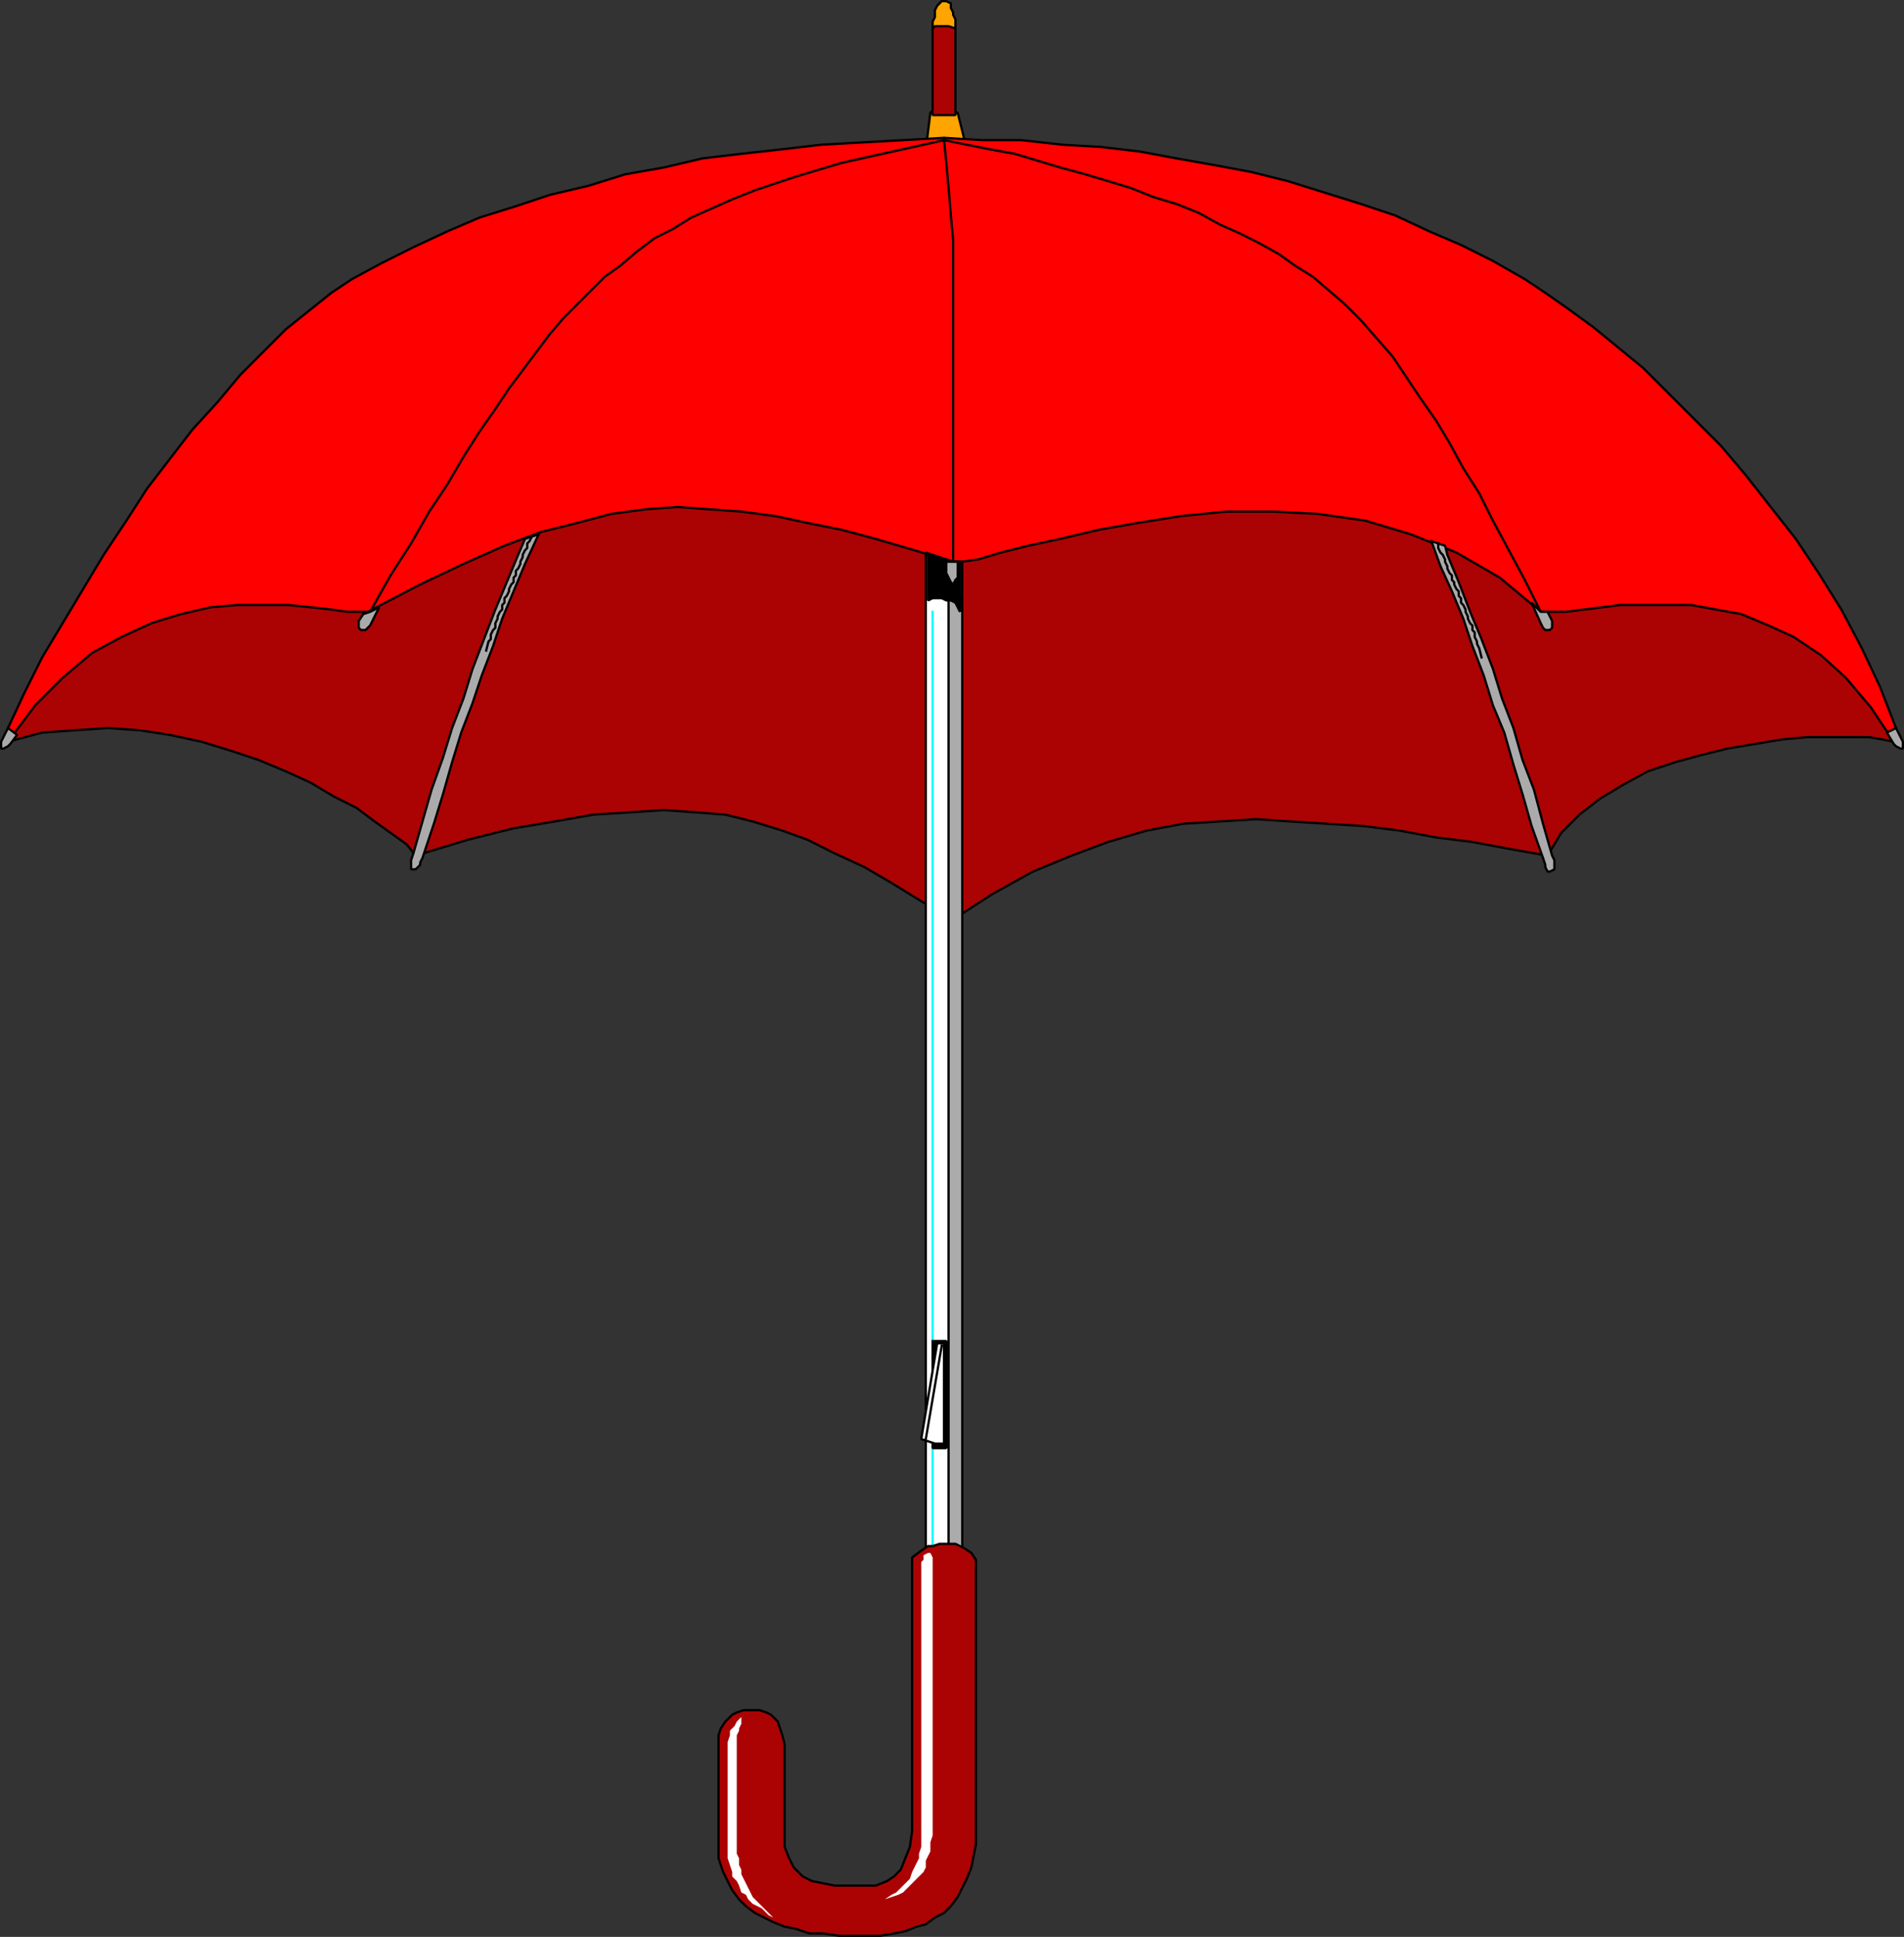
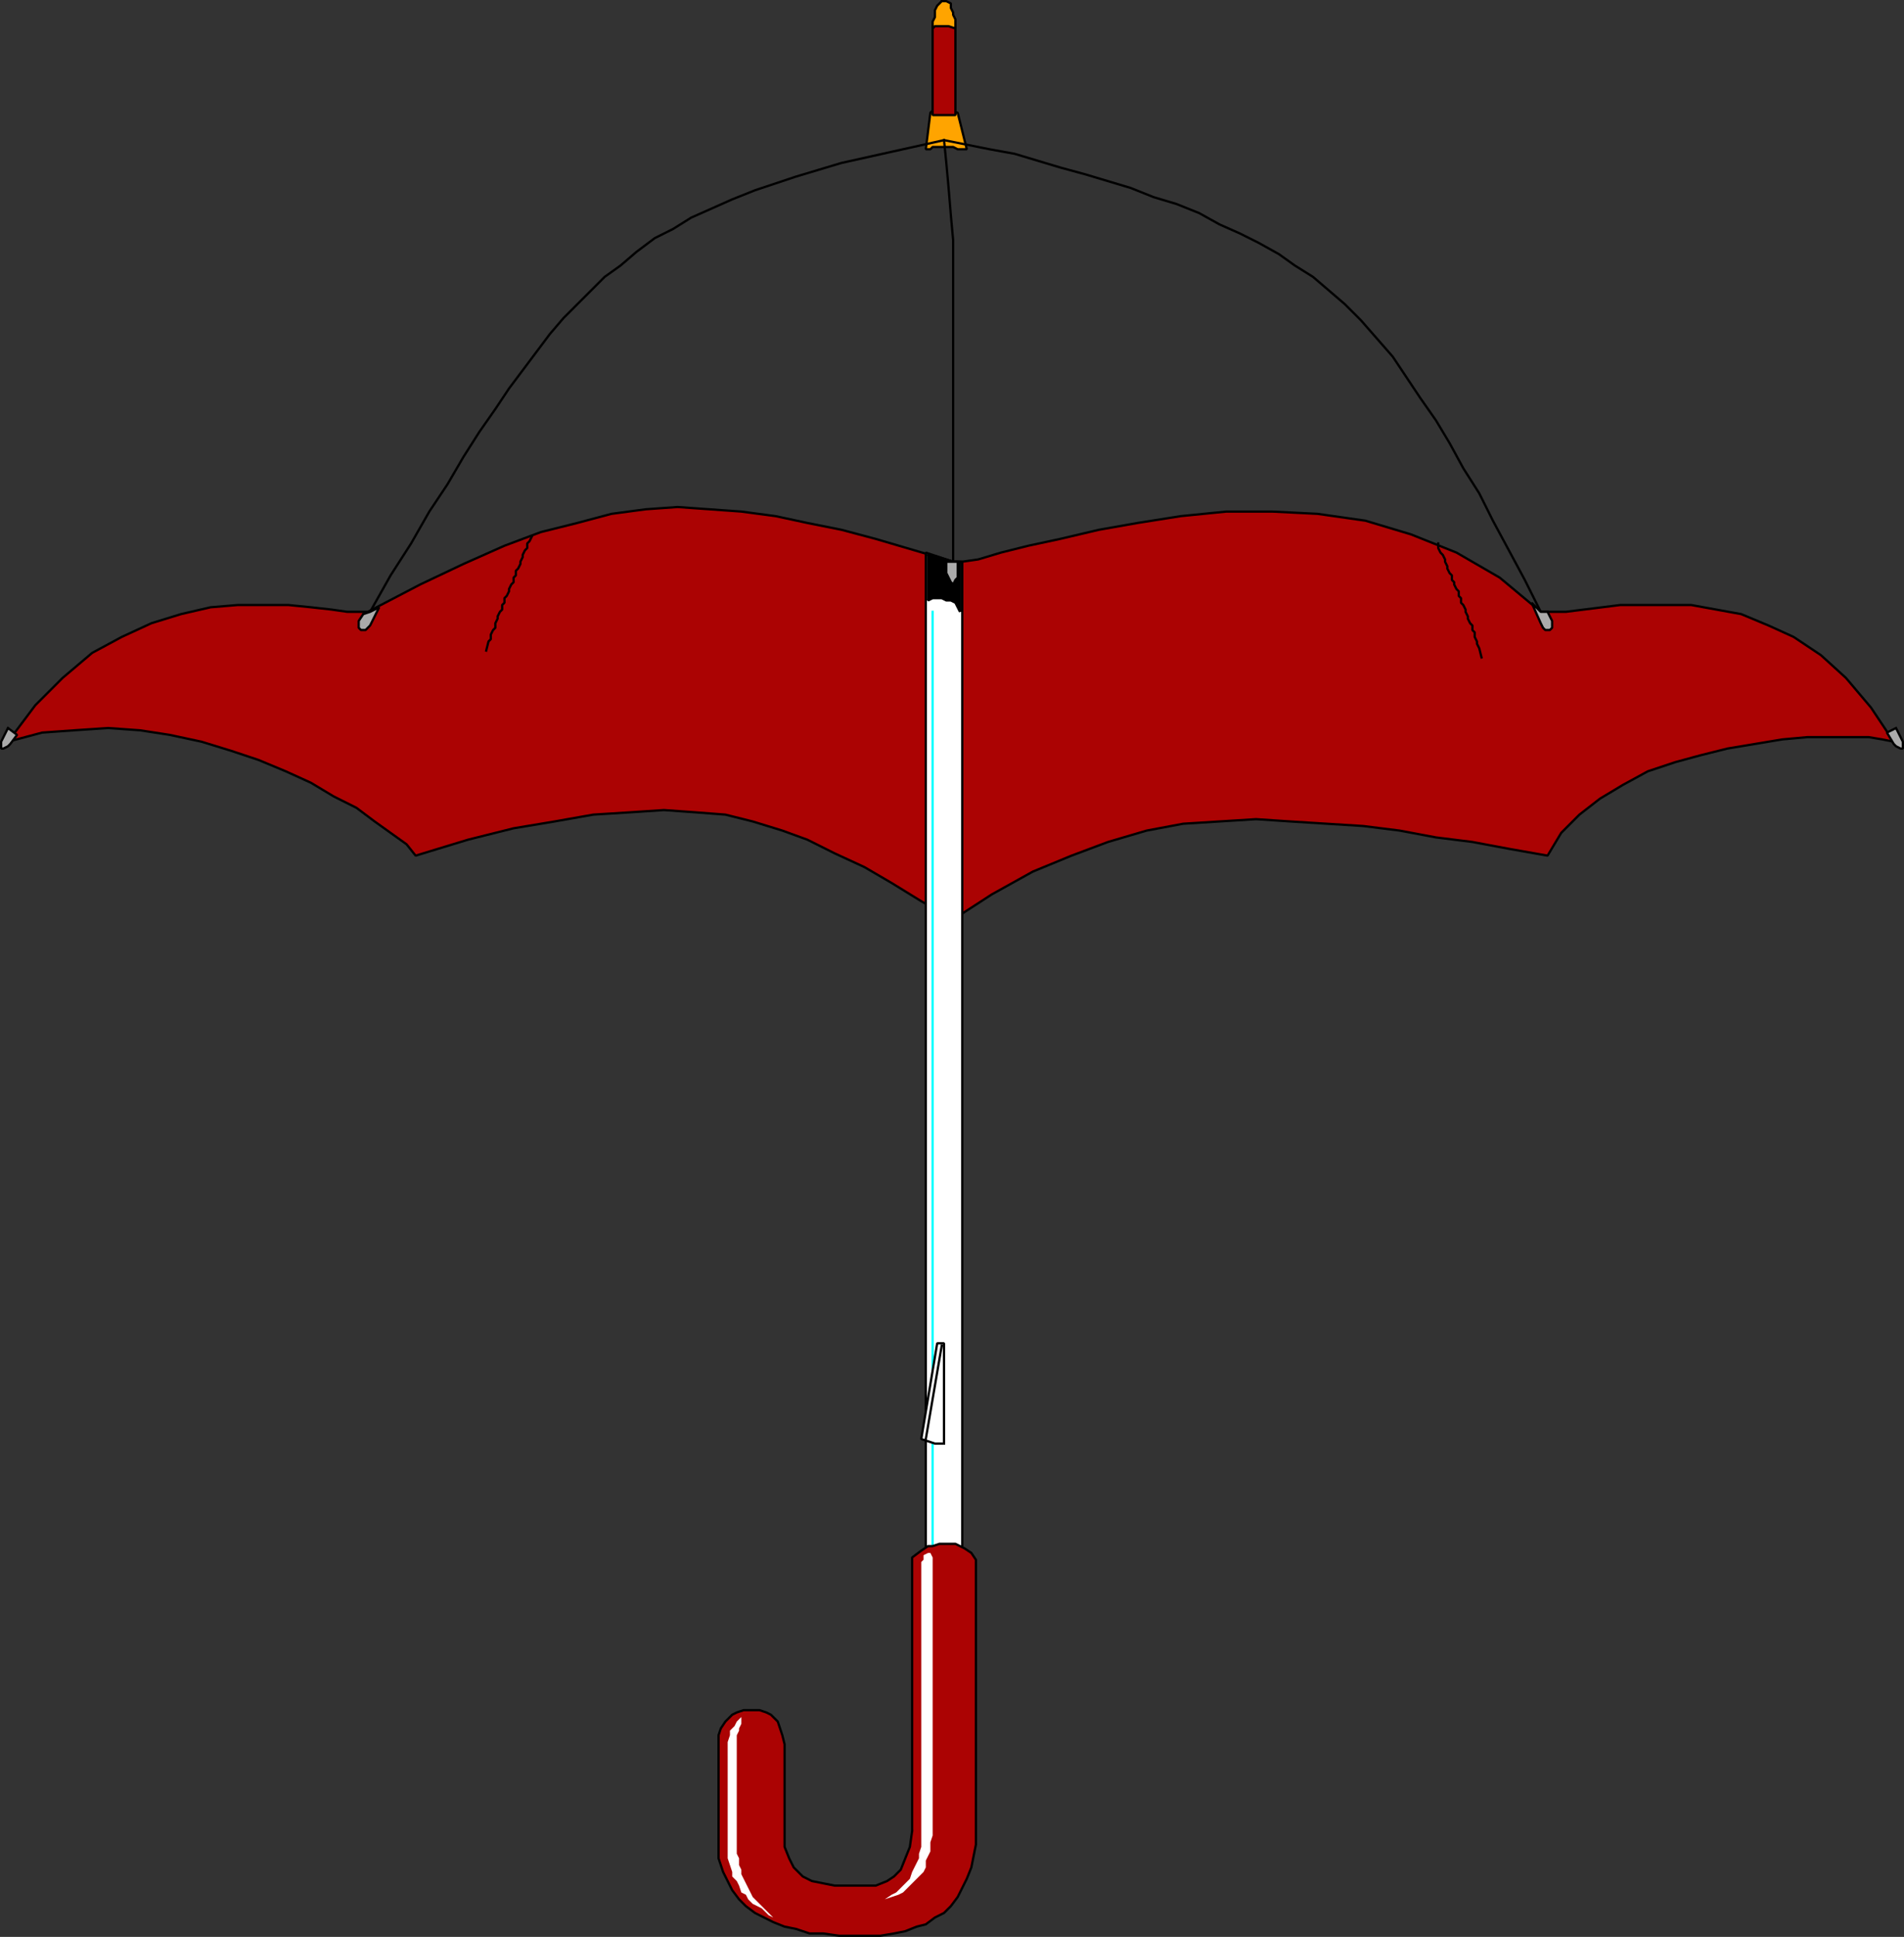
<svg xmlns="http://www.w3.org/2000/svg" width="836" height="850" version="1.2">
  <rect width="100%" height="100%" fill="#333333" stroke="none" />
  <g fill="none" fill-rule="evenodd" stroke="#000" stroke-linecap="square" stroke-linejoin="bevel" font-family="'Sans Serif'" font-size="12.5" font-weight="400">
    <path fill="#ffa400" stroke-linecap="butt" stroke-linejoin="miter" stroke-miterlimit="2" d="M414.5 48.5h3l3 1 4 16h-4l-2-1h-9l-1 1h-2l2-16 1-1h5" vector-effect="non-scaling-stroke" />
    <path fill="#ab0303" stroke-linecap="butt" stroke-linejoin="miter" stroke-miterlimit="2" d="m417.5 10.5 2 1v39h-10v-39l2-1h6" vector-effect="non-scaling-stroke" />
-     <path fill="red" stroke-linecap="butt" stroke-linejoin="miter" stroke-miterlimit="2" d="m414.5 60.5 17 1h17l18 2 17 1 17 2 16 3 17 3 16 3 16 4 16 5 16 5 15 5 15 7 14 6 14 7 14 8 9 6 10 7 11 8 11 9 11 9 11 11 11 11 12 12 11 13 11 14 11 14 10 15 10 16 9 17 8 17 7 18v6l-22-22-26-22-32-10-35-2-41 4-44-29-42-14-39-3-43 5-44 9-44 11-52-14-50-10-37-1-34 8-42 16-43 23-43-5-37 3-31 12-29 24-18 17-1-6 7-15 8-16 9-15 9-15 9-15 10-15 9-14 10-13 10-13 11-12 10-12 10-10 10-10 10-8 10-8 9-6 13-7 14-7 15-7 14-6 16-5 15-5 17-4 16-5 17-3 17-4 17-2 18-2 17-2 18-1 18-1 18-1" vector-effect="non-scaling-stroke" />
    <path fill="#ab0303" stroke-linecap="butt" stroke-linejoin="miter" stroke-miterlimit="2" d="M418.5 246.5h4l7-1 10-3 12-3 14-3 17-4 17-3 19-3 20-2h20l20 1 21 3 20 6 20 8 19 11 18 15h11l8-1 8-1 8-1h31l11 2 11 2 12 5 11 5 12 8 11 10 11 13 10 15-5-1-6-1h-27l-11 1-12 2-12 2-12 3-11 3-12 4-11 6-10 6-9 7-8 8-6 10-17-3-16-3-16-2-16-3-16-2-16-1-16-1-15-1-16 1-16 1-16 3-17 5-16 6-17 7-18 10-17 11-14-8-13-8-12-7-13-6-12-6-11-4-13-4-12-3-13-1-14-1-15 1-16 1-17 3-18 3-20 5-23 7-4-5-7-5-7-5-8-6-10-5-10-6-11-5-12-5-12-4-13-4-14-3-13-2-14-1-15 1-14 1-15 4 12-16 12-12 13-11 13-7 13-6 13-4 13-3 12-1h22l10 1 9 1 7 1h9l23-12 19-9 18-8 16-6 16-4 15-4 15-2 14-1 14 1 14 1 15 2 14 3 15 3 15 4 17 5 17 5" vector-effect="non-scaling-stroke" />
    <path stroke-linecap="butt" stroke-linejoin="miter" stroke-miterlimit="2" d="m162.5 268.5 9-16 9-14 8-14 8-12 7-12 7-11 7-10 6-9 6-8 6-8 6-8 6-7 6-6 6-6 6-6 7-5 7-6 8-6 8-4 8-5 9-4 9-4 10-4 9-3 9-3 10-3 10-3 9-2 9-2 9-2 9-2 9-2 10 2 10 2 11 2 10 3 10 3 11 3 10 3 10 3 10 4 10 3 10 4 9 5 9 4 8 4 9 5 7 5 8 5 7 6 7 6 7 7 7 8 7 8 6 9 6 9 7 10 6 10 6 11 7 11 6 12 7 13 7 13 7 14" vector-effect="non-scaling-stroke" />
-     <path fill="#ababab" stroke-linecap="butt" stroke-linejoin="miter" stroke-miterlimit="2" d="m236.5 234.5-6 13-5 12-5 12-4 12-5 13-4 12-5 13-4 13-4 14-4 13-5 15-1 2v1l-1 1-1 1h-2v-4l1-3 4-14 4-14 5-14 4-13 5-13 4-13 5-13 5-13 5-12 5-12 3-7 6-2m392 3 4 11 5 11 5 12 4 12 5 13 4 13 5 12 4 14 4 13 4 14 5 14 1 3v1l1 2h1l2-1v-4l-1-2-4-14-4-15-5-13-4-14-5-13-4-13-5-13-5-12-5-13-5-12-1-4-6-2" vector-effect="non-scaling-stroke" />
    <path stroke-linecap="butt" stroke-linejoin="miter" stroke-miterlimit="2" d="m414.5 61.5 1 10 1 11 1 12 1 11v141" vector-effect="non-scaling-stroke" />
    <path fill="#ffa400" stroke-linecap="butt" stroke-linejoin="miter" stroke-miterlimit="2" d="M413.5.5h2l2 1v2l1 2v1l1 2v4l-3-1h-6l-1 1v-3l1-2v-3l1-2 1-1 1-1" vector-effect="non-scaling-stroke" />
    <path fill="#ababab" stroke-linecap="butt" stroke-linejoin="miter" stroke-miterlimit="2" d="m3.5 319.5 4 3-3 4-1 1-2 1h-1v-3l1-2 2-4m829 0-4 2 3 5 1 1 2 1h1v-3l-1-2-2-4m-673-50 3-1 4-2-4 8-1 1-1 1h-2l-1-1v-3l2-3m520-1h-3l-4-4 4 9 1 2 1 1h2l1-1v-3l-2-4" vector-effect="non-scaling-stroke" />
    <path stroke-linecap="butt" stroke-linejoin="miter" stroke-miterlimit="2" d="m233.5 235.5-1 2-1 1v2l-1 1-1 2v1l-1 2v1l-1 2-1 1v2l-1 1v2l-1 1-1 2v1l-1 2-1 1v2l-1 1v2l-1 1-1 2v1l-1 2v2l-1 1-1 2v2l-1 1-1 4m418-47v2l1 2 1 1 1 2v1l1 2v1l1 2 1 1v2l1 1v1l1 2 1 1v2l1 1v2l1 1 1 2v1l1 2v1l1 2 1 1v2l1 1v2l1 2v1l1 2 1 4" vector-effect="non-scaling-stroke" />
    <path fill="#fff" stroke-linecap="butt" stroke-linejoin="miter" stroke-miterlimit="2" d="M418.5 246.5h4v440h-16v-444l12 4" vector-effect="non-scaling-stroke" />
-     <path fill="#ababab" stroke-linecap="butt" stroke-linejoin="miter" stroke-miterlimit="2" d="M416.5 262.5h6v418h-6v-418" vector-effect="non-scaling-stroke" />
    <path fill="#000" stroke-linecap="butt" stroke-linejoin="miter" stroke-miterlimit="2" d="m407.5 243.5 11 3h3v22l-1-2-1-2-2-1h-2l-2-1h-4l-2 1v-20" vector-effect="non-scaling-stroke" />
    <path fill="#ababab" stroke-linecap="butt" stroke-linejoin="miter" stroke-miterlimit="2" d="M415.5 246.5h5v7l-1 1-1 2-1-1-1-2-1-2v-5" vector-effect="non-scaling-stroke" />
    <path stroke="#0ff" stroke-linecap="butt" stroke-linejoin="miter" stroke-miterlimit="2" d="M409.5 680.5v-412" vector-effect="non-scaling-stroke" />
    <path fill="#ab0303" stroke-linecap="butt" stroke-linejoin="miter" stroke-miterlimit="2" d="m400.5 803.5-1 7-2 5-2 5-3 3-3 2-5 2h-18l-5-1-5-1-4-2-4-4-2-4-2-5v-45l-1-4-1-3-1-3-3-3-2-1-3-1h-7l-3 1-2 1-3 3-2 3-1 3v54l2 6 2 4 2 4 3 4 3 3 4 3 4 2 4 2 5 2 5 1 6 2h6l7 1h18l6-1 5-1 5-2 4-1 4-3 4-2 3-3 3-4 2-4 2-4 2-5 1-5 1-5v-125l-2-3-3-2-4-2h-7l-3 1h-2l-3 2-4 3v120" vector-effect="non-scaling-stroke" />
    <path fill="#fff" stroke="none" d="M319.5 770.5v-6l1-3v-2l2-2 1-2 2-2v3l-1 2v1l-1 2v52l1 2v3l1 2v2l1 2 1 2 1 2 1 2 1 2 1 1 2 2 1 1 2 2 2 2 1 1-2-1-1-1-2-2-2-1-2-1-2-2-1-2-2-1-1-3-1-2-2-2v-2l-1-3-1-3v-45m85-83v-2l1-1v-2l2-1h1l1 2v122l-1 3v4l-1 2-1 2v3l-1 2-2 2-1 1-2 2-2 2-2 2-2 1-3 1-3 1 3-2 2-1 2-2 2-2 2-2 1-3 1-2 1-2 1-2v-2l1-3v-123" />
-     <path fill="#000" stroke-linecap="butt" stroke-linejoin="miter" stroke-miterlimit="2" d="M409.5 588.5h6v47h-6v-47" vector-effect="non-scaling-stroke" />
    <path fill="#fff" stroke-linecap="butt" stroke-linejoin="miter" stroke-miterlimit="2" d="M414.5 633.5v-44h-3l-7 42 6 2h4" vector-effect="non-scaling-stroke" />
    <path stroke-linecap="butt" stroke-linejoin="miter" stroke-miterlimit="2" d="m413.5 590.5-7 41" vector-effect="non-scaling-stroke" />
  </g>
</svg>